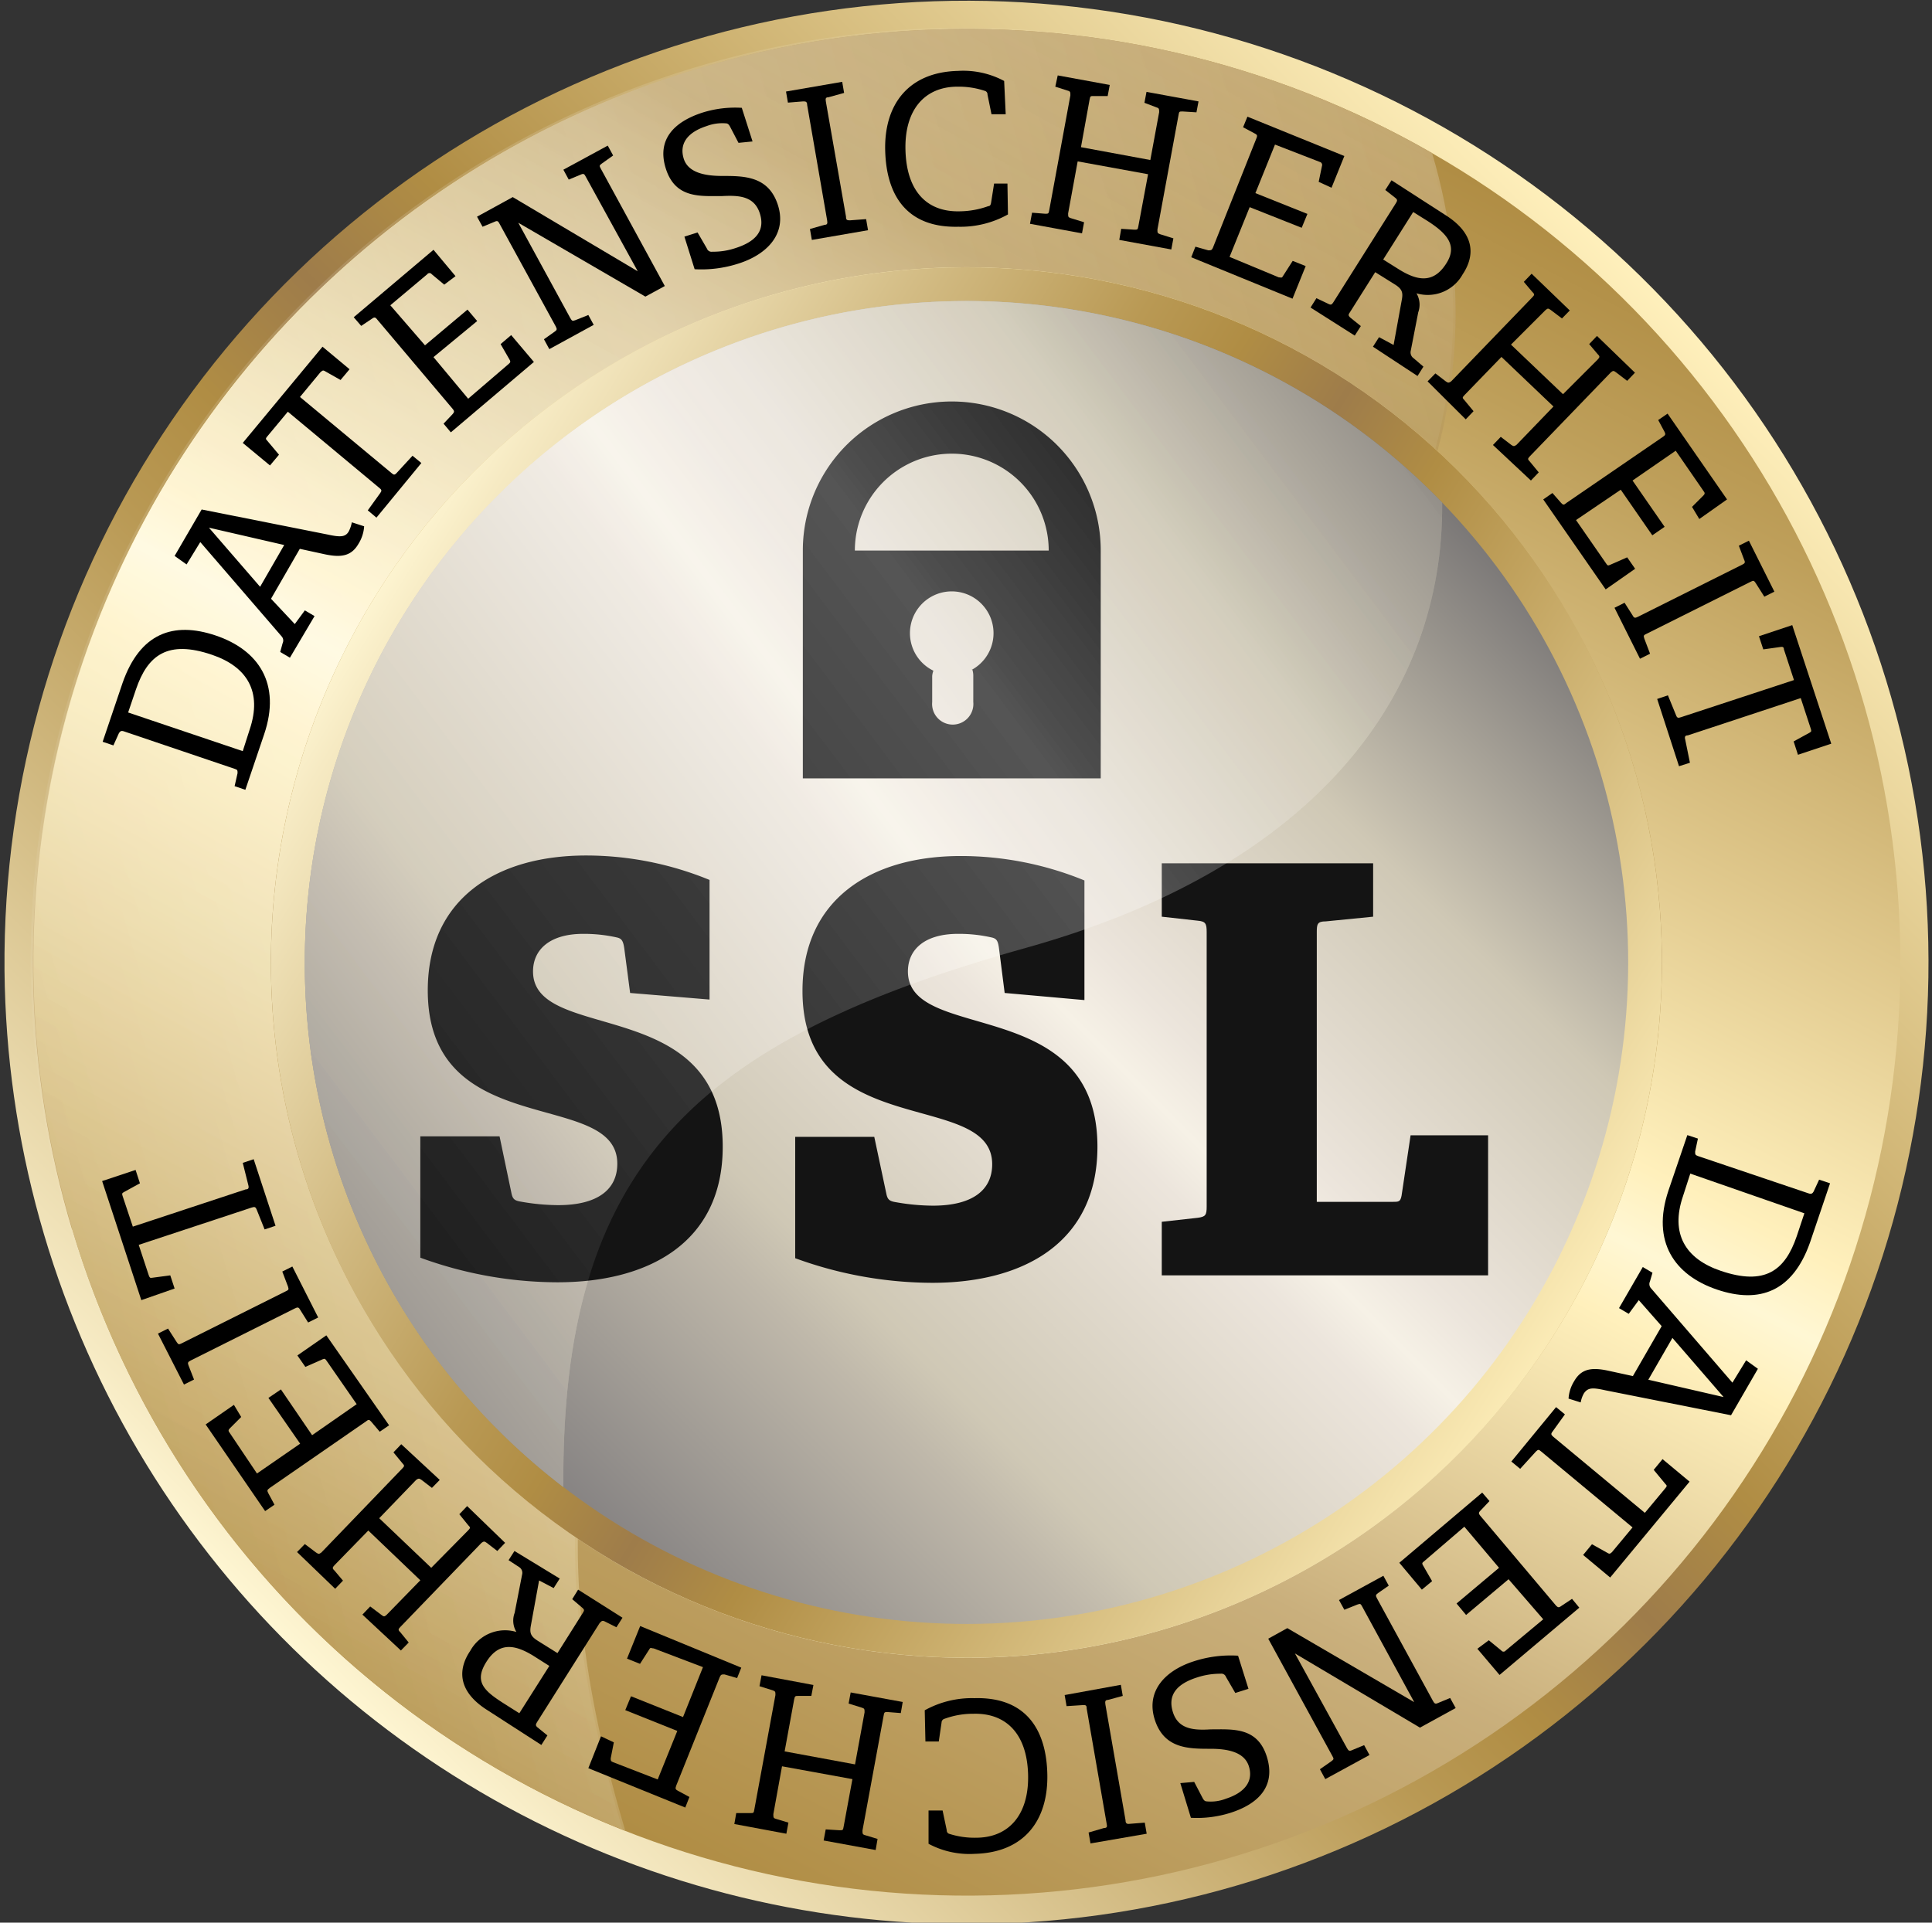
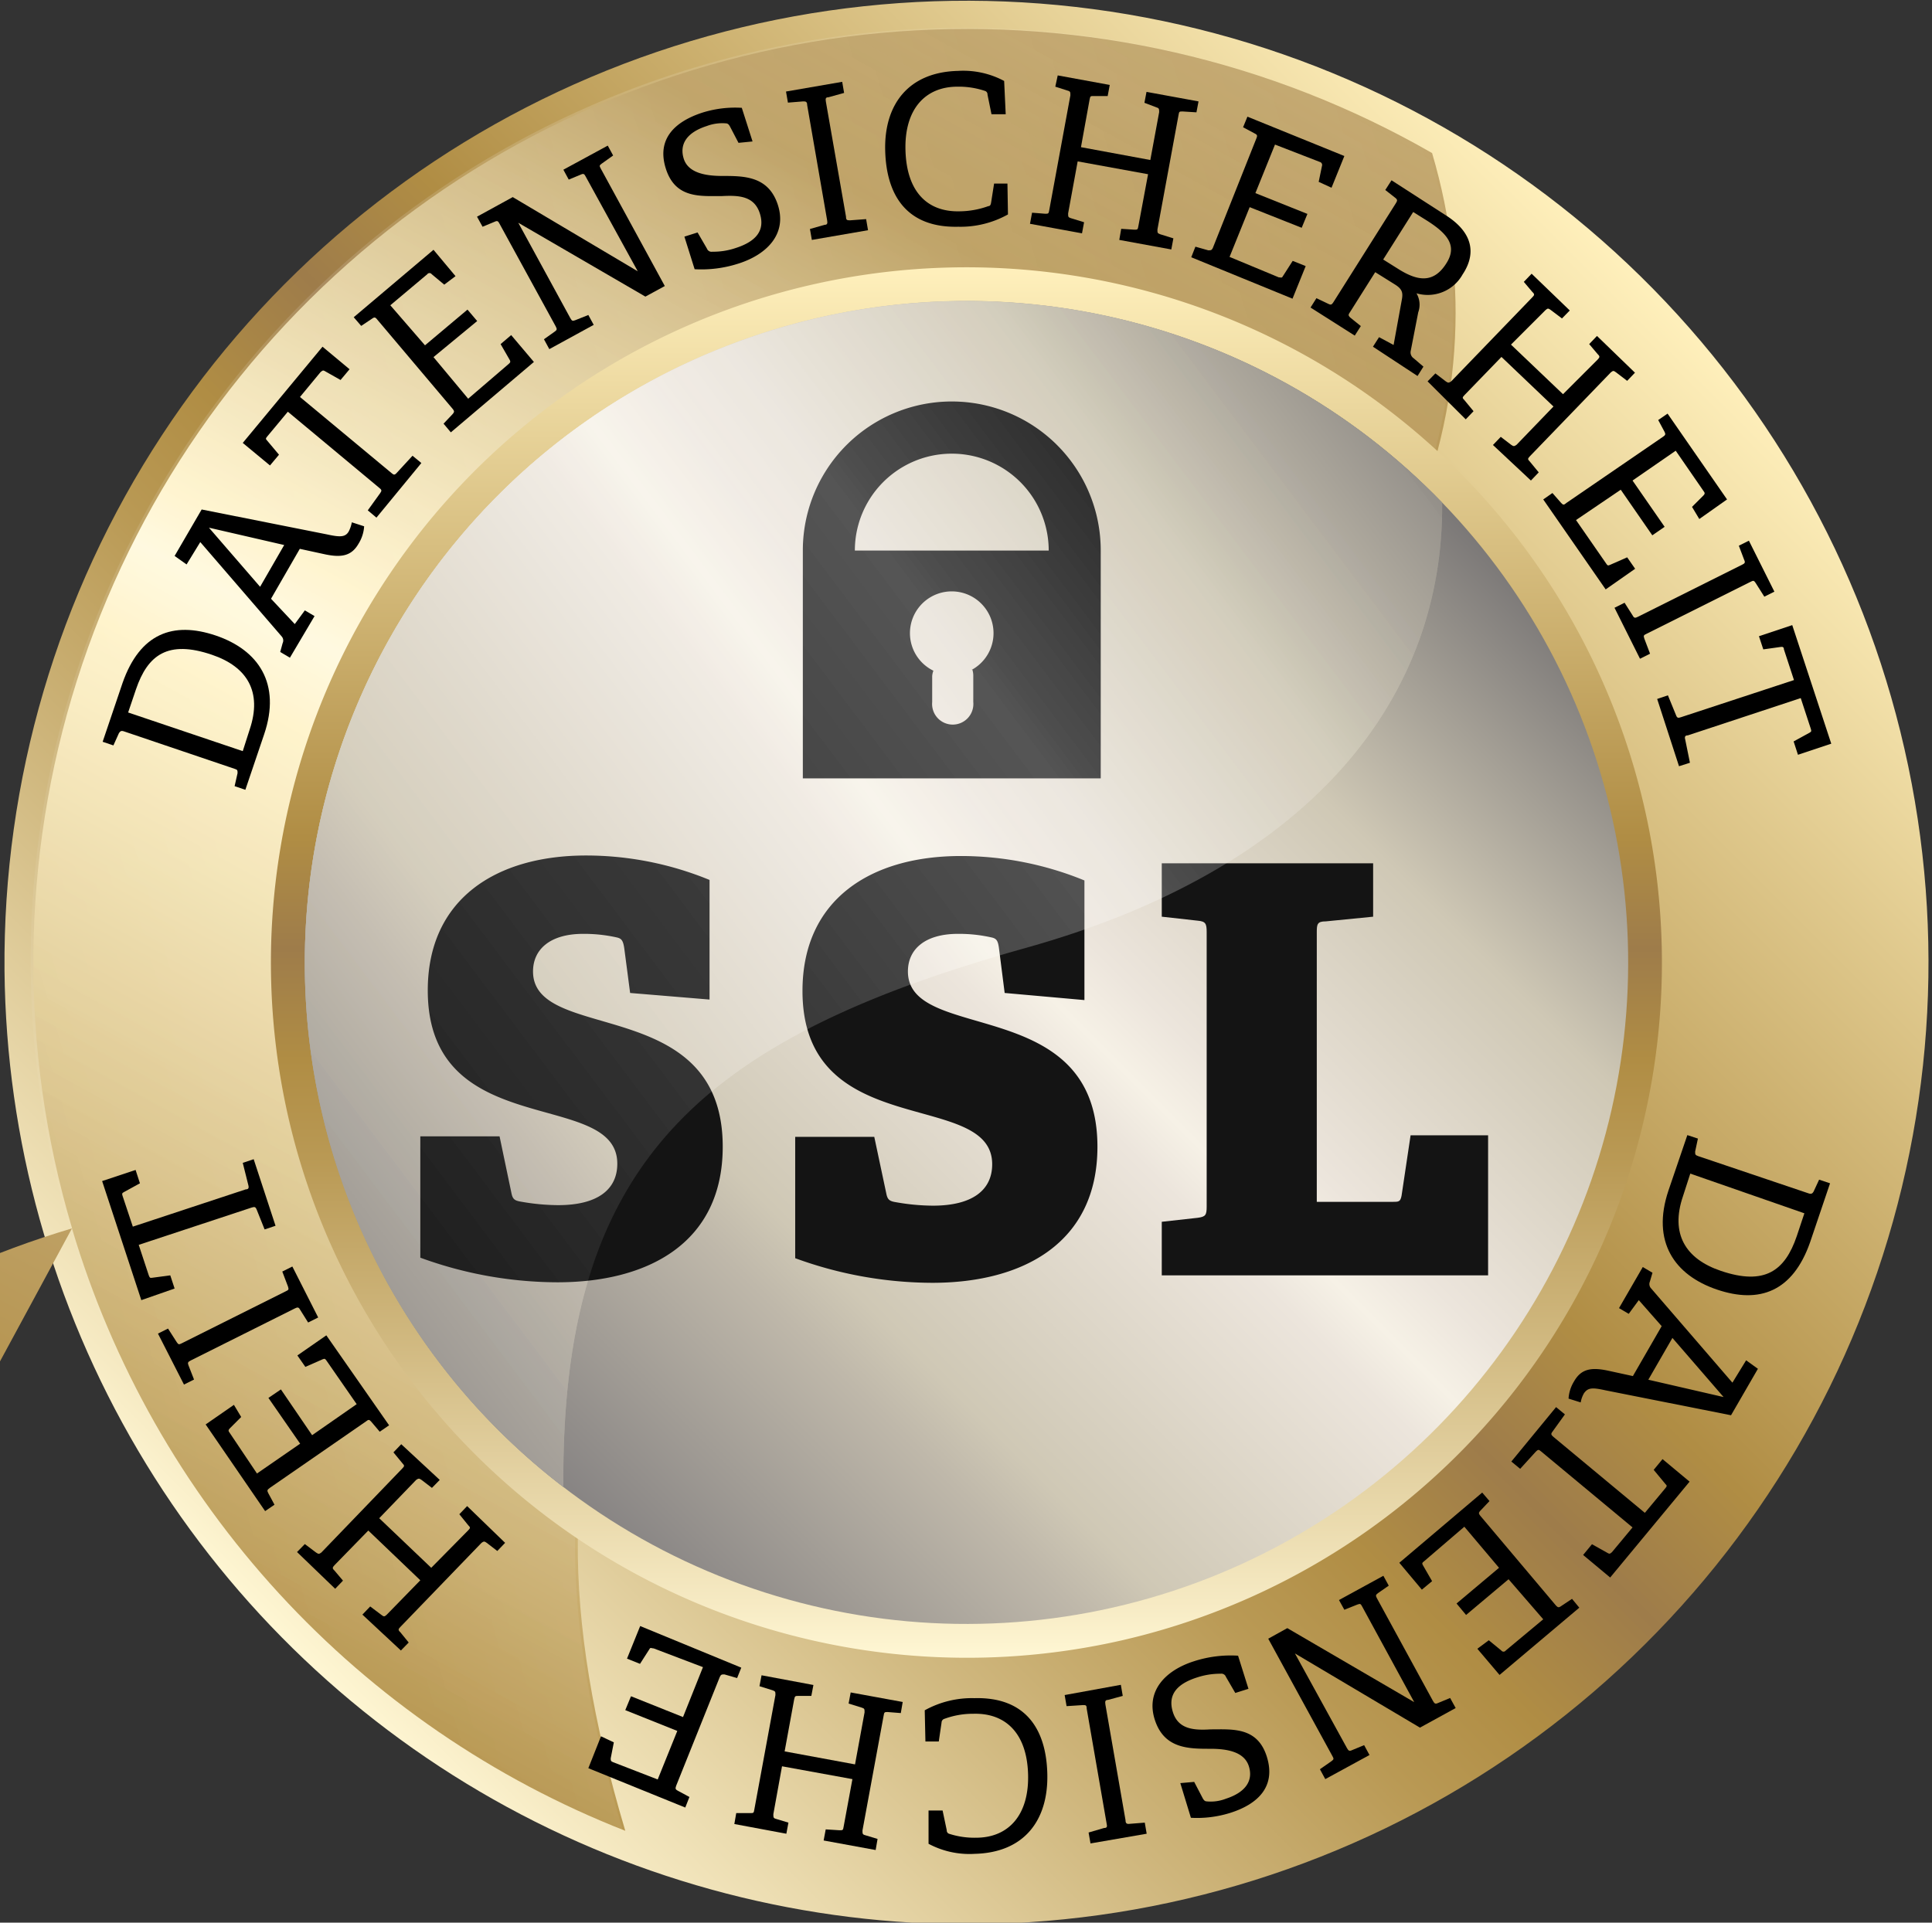
<svg xmlns="http://www.w3.org/2000/svg" xmlns:xlink="http://www.w3.org/1999/xlink" id="Ebene_1" data-name="Ebene 1" viewBox="0 0 111.42 110.91">
  <rect x="0" y="0" width="111.42" height="110.91" fill="#333333" stroke="none" />
  <defs>
    <style>.cls-1{fill:none;}.cls-2{fill:url(#Silver);}.cls-3{fill:url(#Schimmer);}.cls-4{fill:url(#Unbenannter_Verlauf_78);}.cls-5{fill:url(#Unbenannter_Verlauf_78-2);}.cls-6{fill:url(#Unbenannter_Verlauf);}.cls-7{clip-path:url(#clip-path);}.cls-8{fill:url(#Silver-2);}.cls-9{clip-path:url(#clip-path-2);}.cls-10{fill:url(#Silver-3);}.cls-11{clip-path:url(#clip-path-3);}.cls-12{fill:url(#Unbenannter_Verlauf-2);}.cls-13{clip-path:url(#clip-path-4);}.cls-14{fill:url(#Gold);}.cls-15{clip-path:url(#clip-path-5);}.cls-16{fill:url(#Unbenannter_Verlauf_3);}.cls-17{clip-path:url(#clip-path-6);}.cls-18{fill:url(#Unbenannter_Verlauf_78-4);}.cls-19{opacity:0.47;}.cls-20{clip-path:url(#clip-path-7);}.cls-21{fill:url(#Unbenannter_Verlauf_78-6);}.cls-22{clip-path:url(#clip-path-8);}.cls-23{fill:url(#Unbenannter_Verlauf-4);}.cls-24{clip-path:url(#clip-path-9);}.cls-25{fill:url(#Silver-4);}.cls-26{clip-path:url(#clip-path-10);}.cls-27{fill:url(#Silver-6);}.cls-28{fill:#141414;}.cls-29{fill:url(#Schimmer-3);}</style>
    <linearGradient id="Silver" x1="10.45" y1="72.13" x2="82.2" y2="18.08" gradientUnits="userSpaceOnUse">
      <stop offset="0" stop-color="#848181" />
      <stop offset="0.22" stop-color="#bfb8aa" />
      <stop offset="0.27" stop-color="#cfc8b5" />
      <stop offset="0.49" stop-color="#ece5dc" />
      <stop offset="0.53" stop-color="#f6f1e6" />
      <stop offset="0.58" stop-color="#ece5dc" />
      <stop offset="0.78" stop-color="#cfc8b5" />
      <stop offset="1" stop-color="#7b7877" />
    </linearGradient>
    <linearGradient id="Schimmer" x1="10.45" y1="72.13" x2="82.2" y2="18.08" gradientUnits="userSpaceOnUse">
      <stop offset="0" stop-color="#fff" stop-opacity="0" />
      <stop offset="0.39" stop-color="#fff" stop-opacity="0.08" />
      <stop offset="0.63" stop-color="#fff" stop-opacity="0.15" />
      <stop offset="0.65" stop-color="#fff" stop-opacity="0.13" />
      <stop offset="0.76" stop-color="#fff" stop-opacity="0.06" />
      <stop offset="0.88" stop-color="#fff" stop-opacity="0.01" />
      <stop offset="1" stop-color="#fff" stop-opacity="0" />
    </linearGradient>
    <linearGradient id="Unbenannter_Verlauf_78" x1="1.85" y1="50.32" x2="94.39" y2="50.32" gradientTransform="matrix(0.96, -0.28, 0.28, 0.96, -13.23, 17.21)" gradientUnits="userSpaceOnUse">
      <stop offset="0" stop-color="#fff" stop-opacity="0" />
      <stop offset="0.5" stop-color="#fff" stop-opacity="0.2" />
      <stop offset="0.68" stop-color="#fff" stop-opacity="0.14" />
      <stop offset="1" stop-color="#fff" stop-opacity="0" />
    </linearGradient>
    <linearGradient id="Unbenannter_Verlauf_78-2" x1="1.76" y1="50.21" x2="94.3" y2="50.21" xlink:href="#Unbenannter_Verlauf_78" />
    <linearGradient id="Unbenannter_Verlauf" x1="189.92" y1="-118.79" x2="270.16" y2="-118.79" gradientTransform="translate(174.52 285.56) rotate(-90)" gradientUnits="userSpaceOnUse">
      <stop offset="0" stop-color="#fff7d4" />
      <stop offset="0.04" stop-color="#f6eac3" />
      <stop offset="0.23" stop-color="#d0b87f" />
      <stop offset="0.36" stop-color="#b99954" />
      <stop offset="0.43" stop-color="#b08d44" />
      <stop offset="0.51" stop-color="#9e7c4a" />
      <stop offset="0.59" stop-color="#b08d44" />
      <stop offset="0.84" stop-color="#dfc88c" />
      <stop offset="1" stop-color="#fff0bc" />
    </linearGradient>
    <clipPath id="clip-path">
      <path class="cls-1" d="M32.57-42.42A55.54,55.54,0,0,1,3.39-115.25a55.55,55.55,0,0,1,72.83-29.18A55.55,55.55,0,0,1,105.4-71.6,55.53,55.53,0,0,1,32.57-42.42" />
    </clipPath>
    <linearGradient id="Silver-2" x1="-117.88" y1="82.79" x2="-116.9" y2="82.79" gradientTransform="matrix(-115.47, 0, 0, 115.47, -13500.88, -9652.82)" xlink:href="#Silver" />
    <clipPath id="clip-path-2">
      <path class="cls-1" d="M58.14-147.12a53.83,53.83,0,0,0-57.45,50,53.84,53.84,0,0,0,50,57.45,53.84,53.84,0,0,0,57.45-50,53.82,53.82,0,0,0-50-57.44" />
    </clipPath>
    <linearGradient id="Silver-3" x1="-117.87" y1="82.77" x2="-116.93" y2="82.77" gradientTransform="matrix(0, 114.03, 114.03, 0, -9384.2, 13293.62)" xlink:href="#Silver" />
    <clipPath id="clip-path-3">
      <path class="cls-1" d="M.26,56a55.48,55.48,0,1,1,56,55,55.55,55.55,0,0,1-56-55" />
    </clipPath>
    <linearGradient id="Unbenannter_Verlauf-2" x1="-118.79" y1="81.87" x2="-117.82" y2="81.87" gradientTransform="matrix(115.47, 0, 0, -115.47, 13716.31, 9509.57)" xlink:href="#Unbenannter_Verlauf" />
    <clipPath id="clip-path-4">
-       <path class="cls-1" d="M4.15,70.86A53.84,53.84,0,1,0,40.39,3.91a53.84,53.84,0,0,0-36.24,67" />
+       <path class="cls-1" d="M4.15,70.86a53.84,53.84,0,0,0-36.24,67" />
    </clipPath>
    <linearGradient id="Gold" x1="-118.8" y1="81.85" x2="-117.85" y2="81.85" gradientTransform="matrix(114.03, 0, 0, -114.03, 13548.39, 9388.53)" gradientUnits="userSpaceOnUse">
      <stop offset="0" stop-color="#b08d44" />
      <stop offset="0.27" stop-color="#c9af7c" />
      <stop offset="0.49" stop-color="#fff0bc" />
      <stop offset="0.53" stop-color="#fff7d4" />
      <stop offset="0.57" stop-color="#fff0bc" />
      <stop offset="0.71" stop-color="#e3cc91" />
      <stop offset="0.9" stop-color="#be9f5a" />
      <stop offset="1" stop-color="#b08d44" />
    </linearGradient>
    <clipPath id="clip-path-5">
      <path class="cls-1" d="M4.15,70.86a53.79,53.79,0,0,0,31.91,34.75h0c-7.46-25.07.24-38,24-52.57C80.94,40.21,87,23.78,82.59,8.83a53.84,53.84,0,0,0-78.44,62" />
    </clipPath>
    <linearGradient id="Unbenannter_Verlauf_3" x1="-118.57" y1="81.94" x2="-117.62" y2="81.94" gradientTransform="matrix(130.72, 0, 0, -130.72, 15488.77, 10763.56)" gradientUnits="userSpaceOnUse">
      <stop offset="0" stop-color="#b08d44" />
      <stop offset="0.25" stop-color="#dfc88c" />
      <stop offset="0.42" stop-color="#fff0bc" />
      <stop offset="0.46" stop-color="#fff7d4" />
      <stop offset="0.49" stop-color="#fff0bc" />
      <stop offset="0.64" stop-color="#d5bc7c" />
      <stop offset="0.77" stop-color="#b08d44" />
      <stop offset="1" stop-color="#c9af7c" />
    </linearGradient>
    <clipPath id="clip-path-6">
      <path class="cls-4" d="M4.15,70.86a53.79,53.79,0,0,0,31.91,34.75h0c-7.46-25.07.24-38,24-52.57C80.94,40.21,87,23.78,82.59,8.83a53.84,53.84,0,0,0-78.44,62" />
    </clipPath>
    <linearGradient id="Unbenannter_Verlauf_78-4" x1="-118.57" y1="81.94" x2="-117.62" y2="81.94" gradientTransform="matrix(130.72, 0, 0, -130.72, 15488.77, 10763.56)" xlink:href="#Unbenannter_Verlauf_78" />
    <clipPath id="clip-path-7">
      <path class="cls-5" d="M4,70.78a53.7,53.7,0,0,0,31.9,34.75h0c-7.46-25.07.24-38,24-52.56,20.88-12.82,27-29.26,22.53-44.2A53.83,53.83,0,0,0,4,70.78" />
    </clipPath>
    <linearGradient id="Unbenannter_Verlauf_78-6" x1="-118.57" y1="81.95" x2="-117.62" y2="81.95" gradientTransform="matrix(130.72, 0, 0, -130.72, 15488.64, 10763.63)" xlink:href="#Unbenannter_Verlauf_78" />
    <clipPath id="clip-path-8">
-       <path class="cls-6" d="M16.64,64.5A40.11,40.11,0,1,1,64.72,94.62,40.16,40.16,0,0,1,16.64,64.5" />
-     </clipPath>
+       </clipPath>
    <linearGradient id="Unbenannter_Verlauf-4" x1="-121.06" y1="83.71" x2="-120.36" y2="83.71" gradientTransform="translate(9721.61 13994.55) rotate(90) scale(115.47)" xlink:href="#Unbenannter_Verlauf" />
    <clipPath id="clip-path-9">
      <path class="cls-1" d="M17.58,55.85A38.16,38.16,0,1,0,55.4,17.36,38.16,38.16,0,0,0,17.58,55.85" />
    </clipPath>
    <linearGradient id="Silver-4" x1="-118.66" y1="81.85" x2="-117.99" y2="81.85" gradientTransform="matrix(114.03, 0, 0, -114.03, 13548.08, 9388.77)" xlink:href="#Silver" />
    <clipPath id="clip-path-10">
      <path class="cls-2" d="M17.58,55.85A38.05,38.05,0,0,0,32.49,85.78h0C32.35,67.24,40.12,60,59.16,54.68,75.89,50,83.27,40.05,83.17,29A38.16,38.16,0,0,0,17.58,55.85" />
    </clipPath>
    <linearGradient id="Silver-6" x1="15.08" y1="78.28" x2="86.83" y2="24.23" gradientTransform="translate(51.88 -20.69) rotate(45.5)" xlink:href="#Silver" />
    <linearGradient id="Schimmer-3" x1="15.08" y1="78.28" x2="86.83" y2="24.23" gradientTransform="translate(51.88 -20.69) rotate(45.5)" xlink:href="#Schimmer" />
  </defs>
  <g class="cls-7">
    <rect class="cls-8" x="-25.06" y="-172.87" width="158.9" height="158.9" transform="translate(74.65 12.77) rotate(-41.01)" />
  </g>
  <g class="cls-9">
    <rect class="cls-10" x="-21.74" y="-169.55" width="152.26" height="152.26" transform="translate(74.65 12.77) rotate(-41.01)" />
  </g>
  <g class="cls-11">
    <rect class="cls-12" x="-23.71" y="-23.93" width="158.9" height="158.9" transform="translate(-22.93 56.37) rotate(-45.5)" />
  </g>
  <g class="cls-13">
    <rect class="cls-14" x="-20.38" y="-20.63" width="152.26" height="152.26" transform="translate(-19.6 78.11) rotate(-61.57)" />
  </g>
  <g class="cls-15">
    <rect class="cls-16" x="-19.78" y="-14.94" width="134.03" height="134.03" transform="translate(-21.04 68.83) rotate(-61.57)" />
  </g>
-   <path class="cls-4" d="M4.15,70.86a53.79,53.79,0,0,0,31.91,34.75h0c-7.46-25.07.24-38,24-52.57C80.94,40.21,87,23.78,82.59,8.83a53.84,53.84,0,0,0-78.44,62" />
  <g class="cls-17">
    <rect class="cls-18" x="-19.78" y="-14.94" width="134.03" height="134.03" transform="translate(-21.04 68.83) rotate(-61.57)" />
  </g>
  <g class="cls-19">
    <path class="cls-5" d="M4,70.78a53.7,53.7,0,0,0,31.9,34.75h0c-7.46-25.07.24-38,24-52.56,20.88-12.82,27-29.26,22.53-44.2A53.83,53.83,0,0,0,4,70.78" />
    <g class="cls-20">
      <rect class="cls-21" x="-19.89" y="-15.01" width="134.03" height="134.03" transform="translate(-21.04 68.68) rotate(-61.57)" />
    </g>
  </g>
  <path class="cls-6" d="M16.64,64.5A40.11,40.11,0,1,1,64.72,94.62,40.16,40.16,0,0,1,16.64,64.5" />
  <g class="cls-22">
    <rect class="cls-23" x="-1.71" y="-1.93" width="114.9" height="114.9" transform="translate(-20.9 73.28) rotate(-57.94)" />
  </g>
  <g class="cls-24">
    <rect class="cls-25" x="1.77" y="1.55" width="107.94" height="107.94" transform="translate(-22.93 56.37) rotate(-45.5)" />
  </g>
  <path d="M97.31,65.48l.61.2-.16.75c0,.16,0,.2.17.26l6.37,2.15c.17.06.23,0,.29-.1l.32-.69.63.21-1.15,3.4c-1,2.85-2.92,3.56-5.37,2.73s-3.79-2.76-2.8-5.71ZM97.06,69c-.74,2.17.14,3.62,2.18,4.31,2.53.86,3.7,0,4.38-2l.44-1.32L97.48,67.7Z" />
  <path d="M94.74,73.09l.56.33-.15.51a.36.36,0,0,0,.06.38l4.7,5.45.79-1.29.68.49-1.55,2.68L92.58,80.2c-.76-.17-1-.15-1.23.17a1.6,1.6,0,0,0-.19.53l-.7-.22a2.14,2.14,0,0,1,.32-1c.41-.72,1-.81,1.92-.62l1.47.32,1.66-2.88L94.51,75l-.58.79-.56-.33Zm1.71,4.09-1.39,2.41,4.34,1Z" />
  <path d="M89.74,81.17l.51.42-.72,1c-.1.13-.08.18.06.3l5.27,4.38,1.19-1.43c.08-.1.1-.14,0-.23l-.68-.82.51-.62,1.56,1.3L92.86,91l-1.56-1.3.51-.62.93.52c.11.06.14,0,.22-.06l1.19-1.43-5.27-4.38c-.13-.11-.17-.13-.3,0l-.91,1-.51-.42Z" />
  <path d="M85.48,86.1l.42.49-.52.55c-.12.13-.11.17,0,.31l4.34,5.15c.12.13.17.15.31.05l.63-.42.42.51-4.6,3.88L85.2,95.11l.66-.49.72.59a.16.16,0,0,0,.26,0L89,93.41,87,91.1l-2.45,2.06L84,92.5l2.45-2.06-2-2.37-2.33,2c-.1.08-.12.11-.06.22l.53.92L82,91.7l-1.3-1.55Z" />
  <path d="M74.24,93.92l7.32,4.27-3-5.51c-.09-.17-.11-.18-.28-.12l-.75.3-.31-.56,2.56-1.4.31.57-.62.43c-.14.1-.14.15-.06.3l3.23,5.92c.09.16.14.19.29.12l.7-.29.32.58-2.06,1.13-7.21-4.28,3,5.46c.09.16.14.19.29.12l.7-.29.31.57-2.55,1.39-.31-.57.66-.46c.15-.11.15-.14.06-.3l-3.7-6.77Z" />
  <path d="M68.87,102.79l.48.92c.08.15.13.18.2.2a2.4,2.4,0,0,0,1.15-.15c1.17-.38,1.58-1.07,1.32-1.88s-1.21-1-2.21-1c-1.26,0-2.67,0-3.21-1.67s.62-2.86,2.26-3.38a6.87,6.87,0,0,1,2.54-.32L72,97.42l-.76.24-.54-.93a.28.28,0,0,0-.31-.18,4.24,4.24,0,0,0-1.34.21c-1.17.37-1.72,1-1.41,2s1.21,1.06,2.18,1c1.26,0,2.7-.15,3.24,1.58s-.53,2.74-2.12,3.24a6.39,6.39,0,0,1-2.26.28l-.61-2Z" />
  <path d="M64.64,97.19l.11.64-.85.23c-.16,0-.18.09-.15.27L64.91,105c0,.18.07.23.23.21l.88-.07.11.64-3.24.56-.11-.63.89-.26c.18,0,.19-.08.15-.26l-1.15-6.63c0-.19-.05-.21-.23-.2l-.93.06-.11-.64Z" />
  <path d="M53.33,98.66a5.61,5.61,0,0,1,2.86-.7c2.92-.08,4.15,1.74,4.21,4.38s-1.31,4.53-4.19,4.6a5,5,0,0,1-2.66-.58l0-1.92.81,0,.24,1.14a.2.2,0,0,0,.16.21,4.7,4.7,0,0,0,1.53.22c1.88,0,3.07-1.32,3-3.67S58,98.81,56.14,98.86a4.76,4.76,0,0,0-1.67.29.23.23,0,0,0-.17.22l-.16,1.09-.77,0Z" />
  <path d="M46.91,97.2l-.12.63-.75,0c-.17,0-.2,0-.24.2l-.55,3,4.06.75.55-3c0-.19,0-.22-.15-.27l-.77-.24.12-.64,3,.55-.11.64-.76-.06c-.17,0-.2,0-.23.21l-1.22,6.62c0,.18,0,.23.14.27l.73.22-.11.64-3-.55.12-.64.8.05c.18,0,.2,0,.23-.19l.51-2.76-4.06-.74-.5,2.76c0,.18,0,.23.14.27l.73.22-.12.64-3-.56.11-.63.81,0c.18,0,.2,0,.23-.19l1.22-6.62c0-.19,0-.21-.15-.27l-.77-.24.12-.63Z" />
  <path d="M42.75,96.2l-.24.6-.73-.21c-.16,0-.2,0-.27.15L39,103c-.06.17-.06.22.09.3l.67.36-.24.61L33.93,102l.73-1.84.74.35-.18.92c0,.12,0,.17.13.22l2.58,1,1.13-2.8-3-1.2.33-.8,3,1.2,1.15-2.88L37.7,95.09c-.12,0-.16-.06-.22,0l-.57.89-.75-.3.76-1.88Z" />
-   <path d="M32.28,91.06l-.35.55-.84-.44-.48,2.63c-.07.41,0,.6.42.86l1.12.7,1.45-2.3c.1-.16.11-.19,0-.3L33,92.25l.34-.55,2.56,1.62-.35.55-.68-.34c-.15-.07-.19,0-.29.1l-3.6,5.7c-.09.15-.1.2,0,.3l.59.48-.35.55-3.1-2c-1.83-1.15-1.66-2.46-1-3.43a2.29,2.29,0,0,1,2.66-1.09,1.27,1.27,0,0,1-.1-1.1l.43-2.21a.39.39,0,0,0-.17-.43L29.33,90l.34-.53Zm-1.53,4.45c-1-.61-1.94-.84-2.69.34s-.14,1.7,1.1,2.48l.79.5,1.73-2.73Z" />
  <path d="M25.36,85.37l-.45.46-.6-.46c-.14-.1-.18-.09-.31,0l-2.13,2.21,3,2.86L27,88.28c.13-.14.14-.16,0-.3l-.51-.63.45-.47L29.13,89l-.45.47L28.07,89c-.13-.1-.18-.09-.3,0l-4.68,4.85c-.13.13-.14.18,0,.31l.48.59-.45.46L20.9,93.14l.45-.47.65.49c.14.11.17.1.29,0l1.95-2-3-2.87-1.95,2c-.12.13-.14.18,0,.31l.49.58-.45.47-2.2-2.12.45-.46.65.49c.15.1.17.09.3,0l4.67-4.85c.13-.14.14-.16,0-.31l-.51-.62.45-.47Z" />
  <path d="M22.44,82.22l-.54.37L21.4,82c-.11-.12-.15-.12-.3,0l-5.54,3.83c-.15.11-.17.15-.09.3l.36.67-.54.37-3.43-5,1.63-1.13.42.7-.66.66c-.09.09-.09.15,0,.26L14.82,85l2.49-1.72-1.83-2.64.72-.49L18,82.79,20.57,81l-1.74-2.51c-.07-.1-.1-.13-.22-.08l-1,.44-.46-.66,1.67-1.16Z" />
  <path d="M18.35,76l-.58.29-.47-.75c-.08-.14-.14-.14-.3-.06l-6,3c-.16.08-.19.13-.13.28l.32.82-.58.29L9.11,76.93l.58-.29.5.78c.1.15.13.15.29.07l6-3c.17-.08.18-.1.13-.27l-.33-.87.58-.29Z" />
  <path d="M15.89,70.71l-.63.21-.46-1.15c-.07-.16-.12-.16-.29-.11L8,71.81l.58,1.76c.05.13.07.16.19.14l1.05-.14.25.76L8.15,75,5.89,68.13l1.93-.64.25.77-.93.51c-.11.06-.11.1-.07.22l.59,1.77,6.51-2.15c.15,0,.2-.07.15-.25L14,67.08l.63-.21Z" />
  <path d="M14.15,45.56l-.62-.21.17-.75c0-.16,0-.2-.17-.25L7.15,42.19c-.17-.06-.22,0-.29.1L6.54,43l-.62-.21,1.15-3.4c1-2.85,2.91-3.56,5.37-2.73s3.79,2.77,2.79,5.71Zm.25-3.48c.73-2.17-.14-3.62-2.18-4.31-2.53-.86-3.7,0-4.38,2L7.39,41.1,14,43.33Z" />
  <path d="M16.72,37.94l-.56-.33.14-.51a.35.35,0,0,0-.05-.38l-4.7-5.45-.79,1.29-.69-.49,1.56-2.68,7.24,1.44c.77.17,1.05.15,1.24-.17a1.9,1.9,0,0,0,.18-.53l.71.23a2.14,2.14,0,0,1-.32,1c-.41.72-1,.81-1.92.62l-1.47-.32-1.66,2.88L17,36l.58-.79.56.33ZM15,33.85l1.39-2.41-4.34-1Z" />
  <path d="M21.71,29.86l-.5-.42.72-1c.1-.14.08-.19-.06-.3L16.6,23.75l-1.19,1.43c-.09.11-.1.14,0,.24l.68.81-.52.62L14,25.55,18.6,20l1.56,1.3-.52.62-.92-.52c-.11-.06-.14,0-.23.06L17.3,22.9l5.28,4.39c.12.1.17.13.29,0l.92-1,.51.42Z" />
  <path d="M26,24.94l-.42-.5.52-.55c.11-.13.11-.17,0-.31l-4.34-5.14c-.11-.14-.16-.16-.3-.06l-.63.42-.43-.5L25,14.41l1.27,1.52-.65.49-.72-.6a.16.16,0,0,0-.26,0l-2.13,1.79,2,2.31,2.45-2.06.56.66L25,20.6,27,23l2.33-2c.1-.09.12-.12.07-.23l-.53-.92.61-.52,1.31,1.55Z" />
  <path d="M37.22,17.11l-7.33-4.26,3,5.5c.1.17.12.18.29.12l.75-.3.31.57-2.56,1.4-.31-.57.62-.44c.14-.1.14-.14.06-.3l-3.24-5.92c-.08-.16-.13-.19-.28-.12l-.7.29-.32-.58,2.06-1.13,7.21,4.28-3-5.46c-.08-.16-.13-.19-.28-.12l-.7.29-.31-.57L35.05,8.4l.31.57-.66.47c-.14.1-.14.13-.05.29l3.69,6.77Z" />
  <path d="M42.59,8.24l-.48-.92c-.08-.15-.13-.18-.2-.2a2.54,2.54,0,0,0-1.15.15c-1.18.38-1.58,1.07-1.33,1.88s1.22,1,2.22,1c1.26,0,2.67,0,3.21,1.67s-.63,2.86-2.26,3.38a6.94,6.94,0,0,1-2.54.33l-.59-1.88.76-.24.54.93a.28.28,0,0,0,.31.18,4,4,0,0,0,1.34-.21c1.16-.37,1.72-1,1.4-2s-1.2-1.05-2.17-1c-1.27,0-2.7.15-3.25-1.58s.54-2.73,2.13-3.24a6.3,6.3,0,0,1,2.25-.27l.62,1.94Z" />
  <path d="M46.82,13.84l-.11-.63.84-.24c.17,0,.18-.09.15-.27L46.55,6.06c0-.18-.07-.22-.24-.21l-.87.07-.11-.64,3.24-.56.11.64-.9.25c-.17,0-.18.08-.15.26l1.16,6.63c0,.19.05.21.23.21l.93-.07.11.64Z" />
  <path d="M58.13,12.37a5.61,5.61,0,0,1-2.86.71c-2.93.07-4.15-1.75-4.22-4.39s1.32-4.53,4.2-4.6a5,5,0,0,1,2.66.58L58,6.59l-.82,0-.23-1.13a.21.21,0,0,0-.16-.22A4.75,4.75,0,0,0,55.22,5c-1.88,0-3.07,1.32-3,3.68s1.24,3.55,3.11,3.51a5,5,0,0,0,1.67-.3c.1,0,.14-.08.16-.22l.17-1.08.77,0Z" />
  <path d="M64.55,13.84l.11-.64.76.05c.17,0,.2,0,.23-.2l.56-3-4.06-.74-.55,3c0,.19,0,.22.14.27l.78.24-.12.64-3-.55.12-.64.76.06c.17,0,.2,0,.23-.2l1.22-6.63c0-.18,0-.23-.15-.27L60.86,5,61,4.35l3,.55-.12.64-.81,0c-.18,0-.19,0-.23.19l-.5,2.76,4,.74.51-2.76c0-.17,0-.23-.14-.27L66,5.93l.12-.63,3,.55L69,6.48l-.8-.05c-.18,0-.2,0-.23.19l-1.22,6.62c0,.19,0,.21.15.27l.77.24-.12.64Z" />
  <path d="M68.7,14.84l.24-.61.74.21c.16,0,.2,0,.27-.15L72.45,8c.07-.17.07-.22-.09-.3l-.67-.36.25-.61L77.53,9l-.74,1.83-.74-.34.19-.92a.18.18,0,0,0-.13-.23l-2.58-1-1.13,2.8,3,1.2-.33.8-3-1.19-1.16,2.87L73.75,16c.13,0,.17.05.23-.06l.57-.89.75.3-.76,1.88Z" />
  <path d="M79.18,20l.35-.55.84.45.48-2.64c.07-.4,0-.6-.42-.86l-1.12-.7L77.86,18c-.11.16-.11.19,0,.31l.62.5-.35.55-2.55-1.62.34-.54.69.33c.15.07.19.05.29-.1l3.59-5.69c.1-.16.11-.21,0-.31l-.6-.47.36-.56,3.1,2c1.83,1.15,1.65,2.46,1,3.43a2.3,2.3,0,0,1-2.66,1.09,1.3,1.3,0,0,1,.1,1.1l-.43,2.21a.41.41,0,0,0,.17.44l.56.48-.34.54Zm1.53-4.44c1,.61,1.94.83,2.69-.35.65-1,.13-1.7-1.1-2.48l-.8-.5-1.73,2.74Z" />
  <path d="M86.1,25.67l.45-.47.6.46c.14.1.18.09.31,0l2.13-2.21-3-2.86-2.13,2.2c-.13.14-.14.16,0,.3l.52.63-.45.47L82.33,22l.45-.46.6.46c.14.1.18.09.31,0l4.68-4.85c.13-.13.14-.18,0-.31l-.49-.58.45-.47,2.2,2.12-.45.46-.65-.49c-.14-.1-.17-.1-.29,0l-2,2,3,2.86,2-2c.12-.13.14-.18,0-.31l-.49-.58.45-.47,2.19,2.12-.45.47-.64-.49c-.15-.11-.17-.1-.3,0l-4.67,4.84c-.13.14-.14.17,0,.31l.51.62-.45.47Z" />
  <path d="M89,28.81l.53-.37.5.57c.12.13.16.13.31,0L95.9,25.2c.15-.1.17-.15.09-.3l-.36-.67.54-.37,3.43,4.95L98,29.94l-.42-.7.66-.66c.09-.09.09-.15,0-.26L96.64,26l-2.49,1.72L96,30.39l-.71.49-1.82-2.63L90.89,30l1.74,2.51c.07.11.1.13.21.08l1-.44.46.66L92.6,34Z" />
  <path d="M93.11,35.06l.58-.29.47.74c.08.15.14.15.3.07l6-3c.17-.08.2-.13.13-.28l-.31-.82.58-.29,1.47,2.94-.58.29-.5-.79c-.1-.15-.13-.15-.29-.07l-6,3c-.17.08-.19.1-.13.28l.33.87-.58.29Z" />
  <path d="M95.57,40.32l.62-.21.47,1.15c.06.16.12.17.29.11l6.51-2.14-.58-1.77c0-.13-.07-.16-.19-.14l-1,.14-.25-.76,1.92-.64,2.25,6.84-1.92.64-.25-.77.93-.51c.1-.06.1-.09.06-.22l-.58-1.77-6.51,2.15c-.16,0-.2.08-.15.25L97.46,44l-.63.2Z" />
  <path class="cls-2" d="M17.58,55.85A38.05,38.05,0,0,0,32.49,85.78h0C32.35,67.24,40.12,60,59.16,54.68,75.89,50,83.27,40.05,83.17,29A38.16,38.16,0,0,0,17.58,55.85" />
  <g class="cls-26">
    <rect class="cls-27" x="3.11" y="4.01" width="95.01" height="95.01" transform="translate(-21.6 51.51) rotate(-45.5)" />
  </g>
  <path class="cls-28" d="M36.34,57.28,36,54.69c-.07-.46-.17-.56-.46-.62a8.66,8.66,0,0,0-1.91-.2c-1.9,0-2.89.89-2.89,2.17,0,4.17,10.94,1.28,10.94,10.11,0,5.55-4.3,7.82-9.53,7.82a23.14,23.14,0,0,1-7.91-1.42v-7h4.57l.68,3.25c.07.36.17.46.56.52a12.53,12.53,0,0,0,2.14.2c2.26,0,3.41-.89,3.41-2.39,0-4.37-10.93-1.22-10.93-10,0-5.25,3.91-7.78,9.13-7.78a18.74,18.74,0,0,1,7.12,1.41v6.9Z" />
  <path class="cls-28" d="M57.94,57.28l-.33-2.59c-.06-.46-.16-.56-.46-.62a8.51,8.51,0,0,0-1.9-.2c-1.91,0-2.89.89-2.89,2.17,0,4.17,10.93,1.28,10.93,10.11C63.29,71.7,59,74,53.77,74a23.14,23.14,0,0,1-7.91-1.42v-7h4.56l.69,3.25c.07.36.17.46.56.52a12.51,12.51,0,0,0,2.13.2c2.27,0,3.42-.89,3.42-2.39,0-4.37-10.94-1.22-10.94-10,0-5.25,3.91-7.78,9.13-7.78a18.8,18.8,0,0,1,7.13,1.41v6.9Z" />
  <path class="cls-28" d="M67,73.57V70.48l2.07-.23c.46-.06.52-.16.52-.65V53.77c0-.49-.06-.62-.52-.66L67,52.88V49.8H79.19v3.08l-2.73.27c-.49,0-.52.16-.52.62V69.33H80.3c.37,0,.46,0,.53-.36l.52-3.48h4.47v8.08Z" />
  <path class="cls-28" d="M54.89,23.16a8.59,8.59,0,0,0-8.59,8.6V44.9H63.48V31.76A8.59,8.59,0,0,0,54.89,23.16Zm1.17,15.42a1.16,1.16,0,0,1,.07.37V40.5a1.19,1.19,0,1,1-2.37,0V39a1.08,1.08,0,0,1,.07-.31,2.41,2.41,0,1,1,2.23-.06ZM49.3,31.76a5.59,5.59,0,1,1,11.18,0Z" />
  <path class="cls-3" d="M17.58,55.85A38.05,38.05,0,0,0,32.49,85.78h0C32.35,67.24,40.12,60,59.16,54.68,75.89,50,83.27,40.05,83.17,29A38.16,38.16,0,0,0,17.58,55.85" />
  <g class="cls-26">
    <rect class="cls-29" x="3.11" y="4.01" width="95.01" height="95.01" transform="translate(-21.6 51.51) rotate(-45.5)" />
  </g>
</svg>